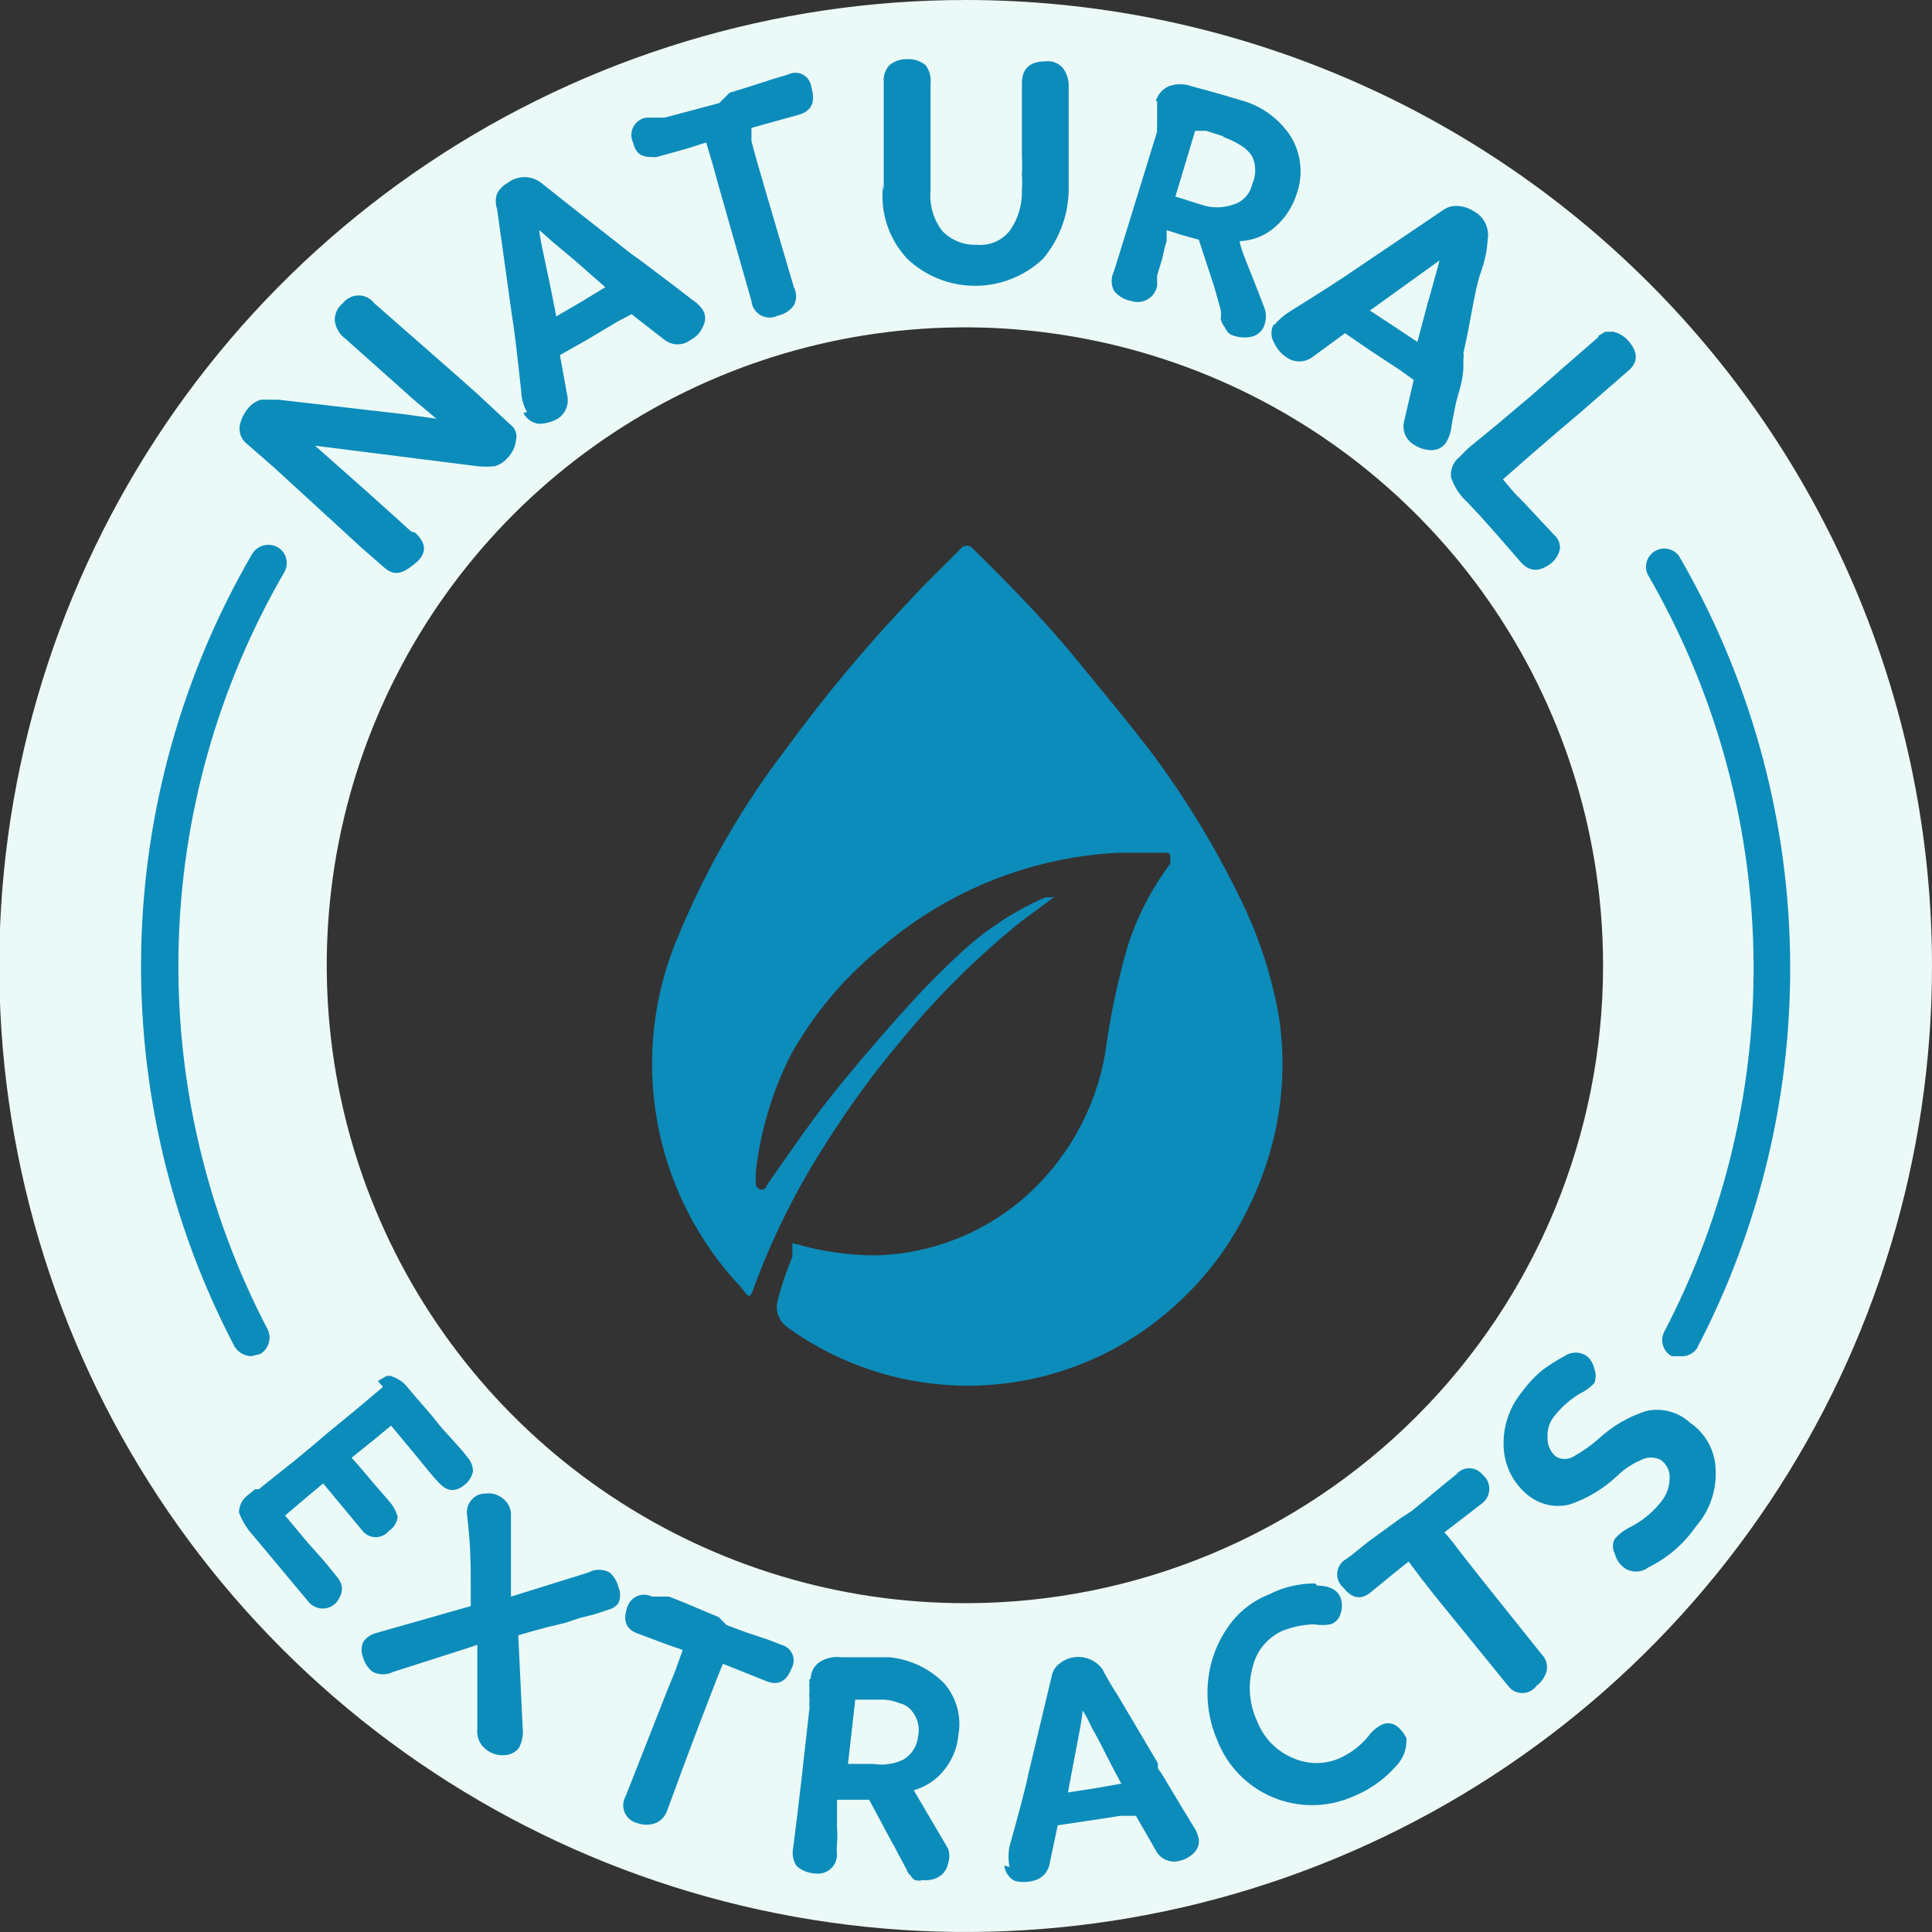
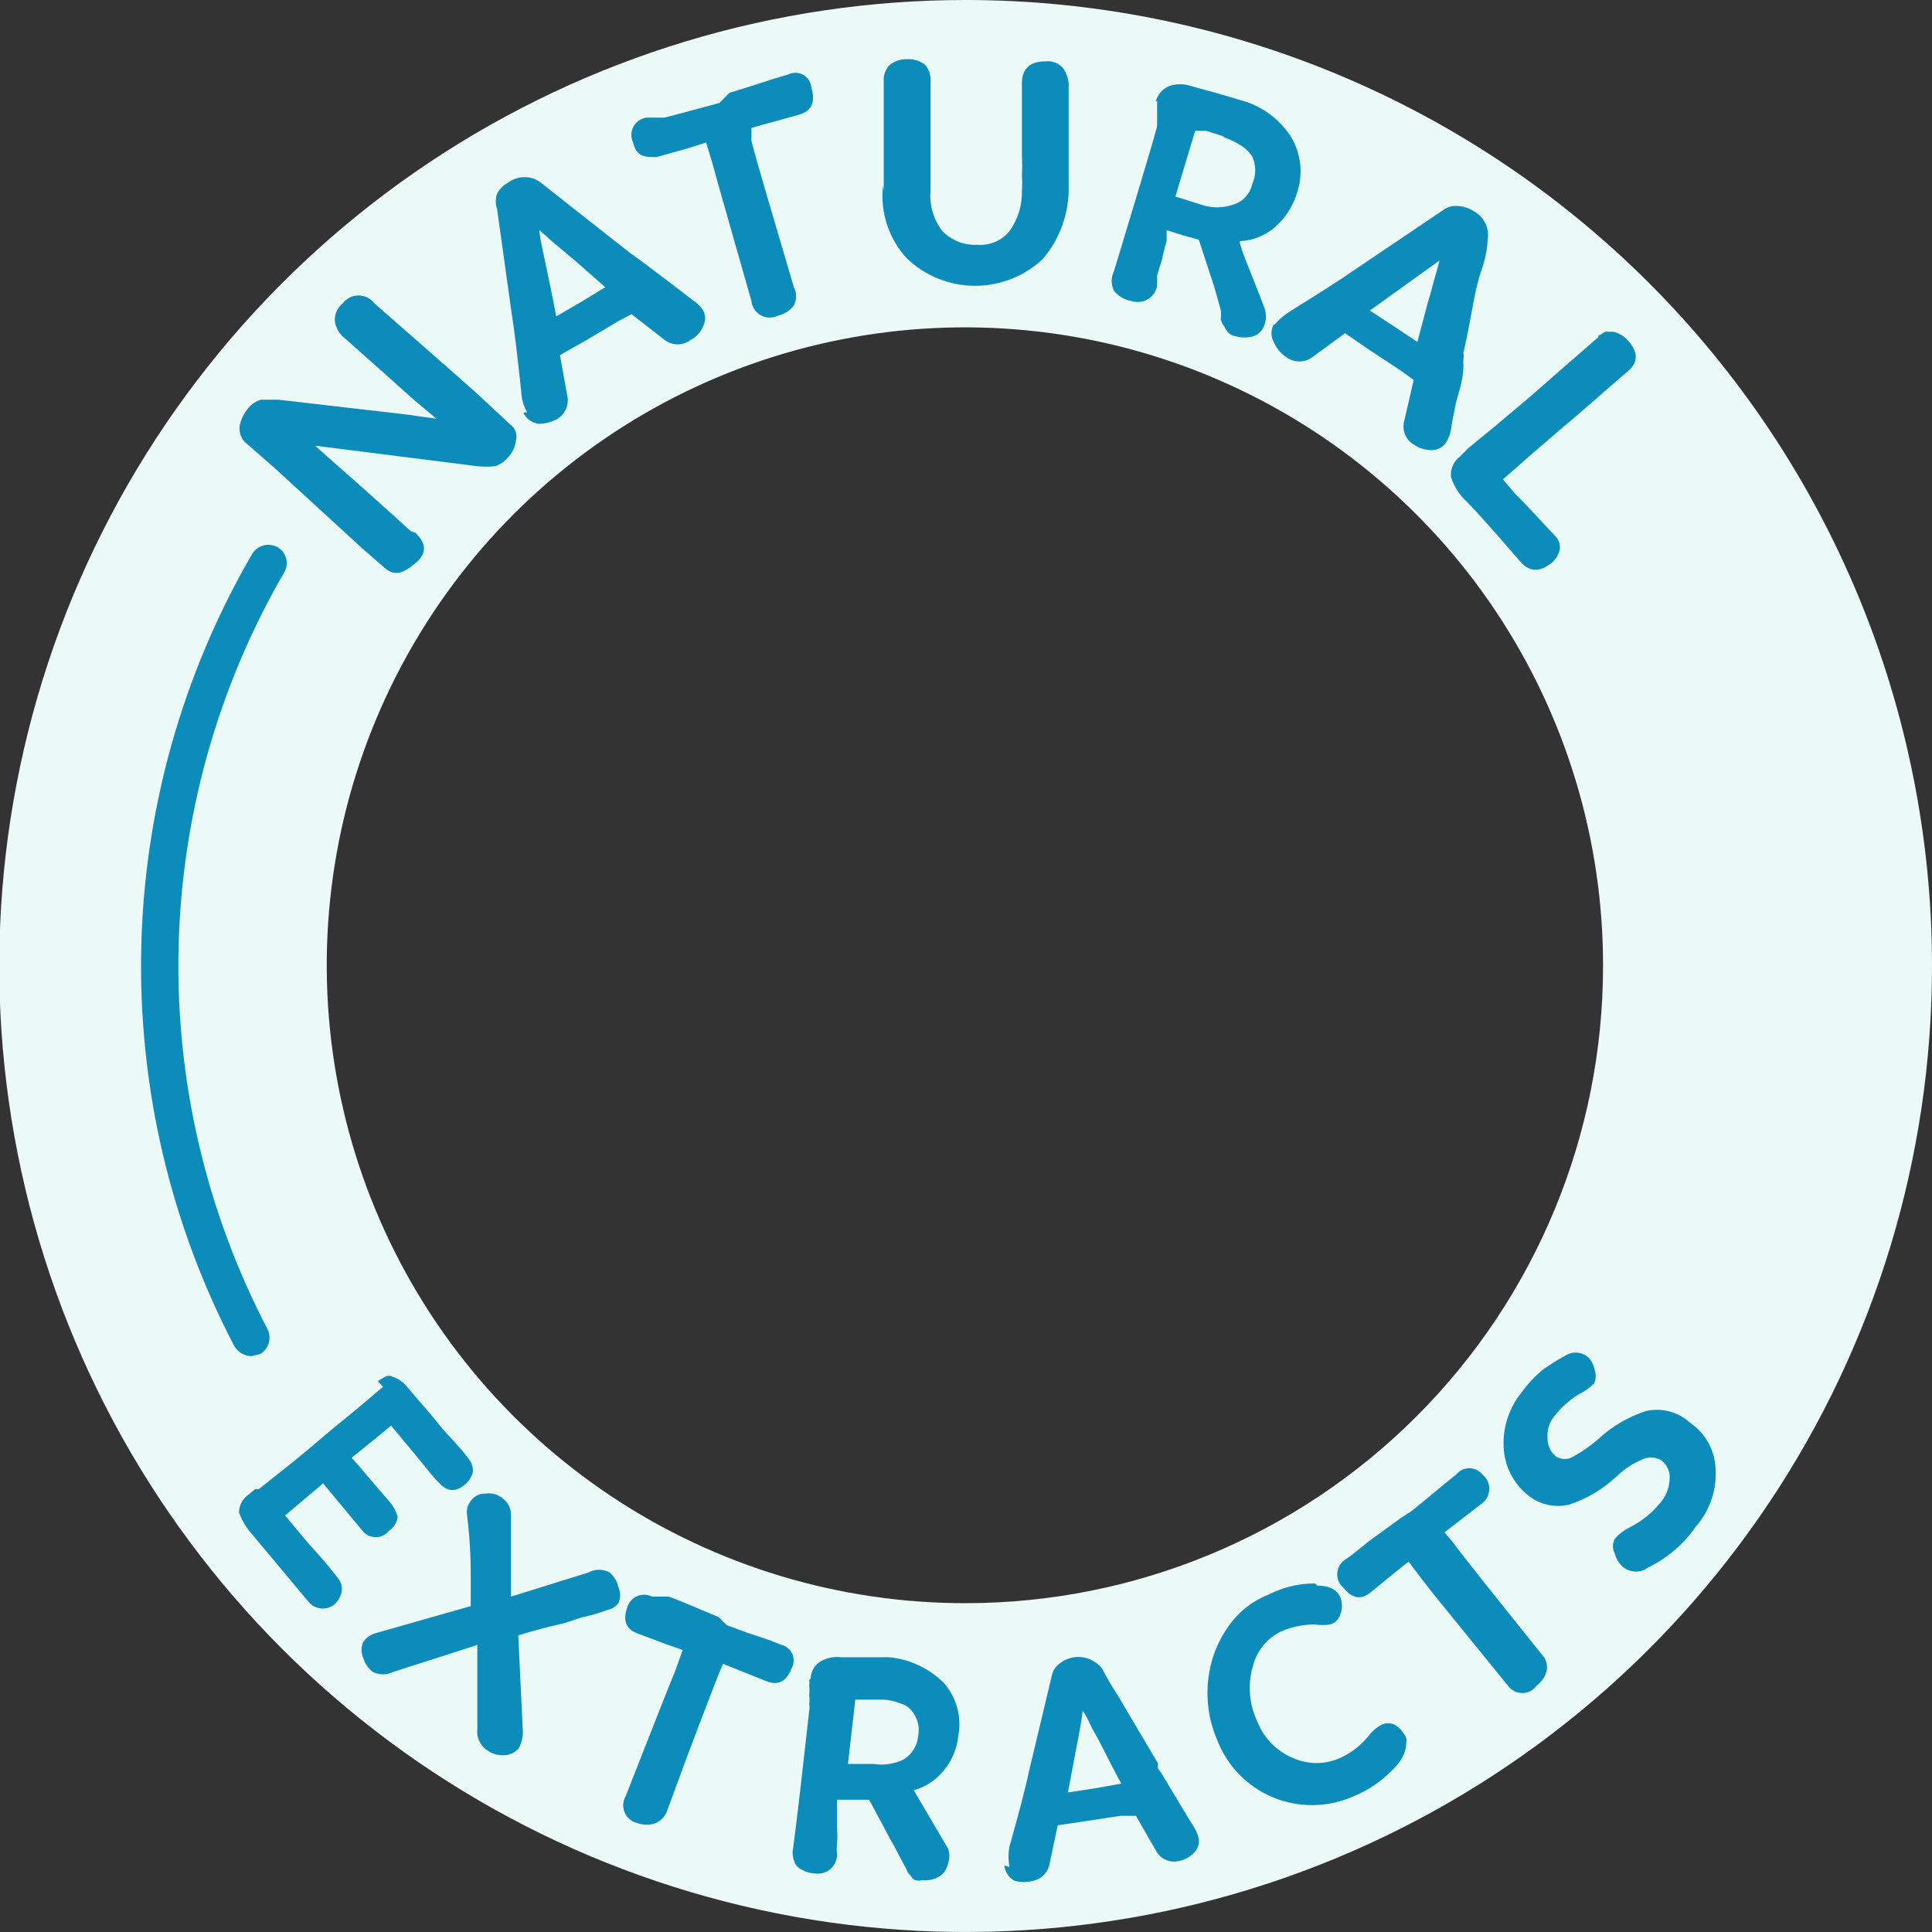
<svg xmlns="http://www.w3.org/2000/svg" width="64" height="64" viewBox="0 0 64 64" fill="none">
  <rect x="0" y="0" width="64" height="64" fill="#333333" stroke="none" />
  <g clip-path="url(#clip0_12111_54800)">
-     <path d="M34.942 29.7L33.828 30.523C32.353 31.712 31.006 33.05 29.809 34.517C28.926 35.565 28.117 36.674 27.387 37.834C26.402 39.352 25.589 40.976 24.966 42.675C24.845 43.014 24.821 43.014 24.578 42.675C23.108 41.133 22.127 39.191 21.761 37.093C21.395 34.994 21.659 32.835 22.52 30.887C23.431 28.71 24.619 26.659 26.056 24.787C27.347 23.017 28.754 21.335 30.269 19.752C30.777 19.195 31.334 18.687 31.867 18.13C31.867 18.13 32.037 18.009 32.182 18.13C33.393 19.316 34.603 20.551 35.669 21.858C36.734 23.165 37.291 23.818 38.09 24.859C39.327 26.505 40.389 28.273 41.263 30.136C41.789 31.285 42.164 32.497 42.376 33.743C42.559 35.008 42.509 36.295 42.231 37.543C41.901 38.986 41.292 40.351 40.439 41.561C39.767 42.492 38.949 43.31 38.018 43.982C36.283 45.231 34.199 45.903 32.061 45.903C29.923 45.903 27.839 45.231 26.104 43.982C25.956 43.885 25.844 43.743 25.782 43.578C25.721 43.412 25.715 43.231 25.765 43.062C25.89 42.574 26.052 42.097 26.249 41.634C26.249 41.464 26.249 41.343 26.249 41.222C26.249 41.101 26.249 41.222 26.419 41.222C27.269 41.465 28.149 41.587 29.034 41.586C30.814 41.535 32.523 40.877 33.877 39.722C35.323 38.474 36.291 36.763 36.613 34.88C36.771 33.703 37.014 32.538 37.34 31.395C37.653 30.392 38.137 29.451 38.768 28.611V28.49C38.768 28.345 38.768 28.248 38.647 28.248H37.049C34.202 28.392 31.481 29.463 29.3 31.298C28.026 32.306 26.964 33.556 26.177 34.977C25.577 36.176 25.192 37.47 25.038 38.802C25.038 38.802 25.038 39.02 25.038 39.117C25.022 39.174 25.028 39.236 25.055 39.29C25.082 39.343 25.128 39.385 25.184 39.407C25.305 39.407 25.353 39.407 25.402 39.262C26.08 38.294 26.734 37.325 27.46 36.406C28.186 35.486 28.913 34.638 29.664 33.791C30.414 32.944 30.971 32.363 31.698 31.685C32.551 30.864 33.543 30.2 34.628 29.725H34.846L34.942 29.7Z" fill="#0C8CBA" />
    <path d="M32.012 9.15913e-06C25.68 -0.005 19.488 1.868 14.22 5.381C8.953 8.895 4.846 13.89 2.419 19.737C-0.007 25.584 -0.645 32.019 0.588 38.228C1.82 44.437 4.867 50.141 9.343 54.619C13.819 59.096 19.523 62.147 25.734 63.383C31.944 64.62 38.382 63.988 44.233 61.566C50.084 59.145 55.084 55.044 58.603 49.781C62.122 44.518 64 38.33 64 32C64 23.517 60.63 15.382 54.632 9.381C48.634 3.381 40.498 0.006 32.012 9.15913e-06ZM32.012 53.107C27.828 53.117 23.735 51.885 20.252 49.568C16.768 47.251 14.051 43.952 12.445 40.09C10.838 36.229 10.414 31.977 11.226 27.874C12.038 23.771 14.05 20.001 17.007 17.042C19.964 14.083 23.733 12.067 27.836 11.251C31.94 10.434 36.194 10.853 40.059 12.455C43.924 14.057 47.227 16.769 49.549 20.248C51.871 23.728 53.108 27.817 53.103 32C53.103 37.594 50.882 42.959 46.927 46.917C42.972 50.874 37.608 53.101 32.012 53.107Z" fill="#EBF9F7" />
    <path d="M13.754 17.646C14.117 17.985 14.166 18.324 13.754 18.663C13.342 19.002 13.076 19.098 12.737 18.808L11.986 18.154L10.8 17.065L9.056 15.467L8.112 14.644C8.043 14.571 7.991 14.483 7.962 14.386C7.933 14.289 7.926 14.187 7.943 14.088C7.99 13.873 8.09 13.674 8.233 13.507C8.342 13.38 8.485 13.288 8.645 13.241H9.226L13.415 13.725L14.456 13.87L13.706 13.241L13.028 12.635L11.454 11.231C11.354 11.161 11.271 11.072 11.208 10.967C11.146 10.863 11.105 10.747 11.091 10.626C11.086 10.515 11.107 10.405 11.154 10.304C11.2 10.203 11.27 10.114 11.357 10.045C11.418 9.965 11.497 9.9 11.587 9.855C11.677 9.81 11.777 9.787 11.877 9.787C11.978 9.787 12.078 9.81 12.168 9.855C12.258 9.9 12.337 9.965 12.398 10.045L15.159 12.466L15.812 13.047L16.902 14.063C16.982 14.119 17.043 14.197 17.077 14.288C17.112 14.379 17.118 14.477 17.096 14.572C17.07 14.801 16.968 15.014 16.805 15.177C16.696 15.303 16.553 15.396 16.394 15.443C16.201 15.465 16.006 15.465 15.812 15.443L10.437 14.765L12.132 16.266L13.076 17.113L13.609 17.598L13.754 17.646Z" fill="#0C8CBA" />
    <path d="M17.459 13.652C17.338 13.437 17.272 13.196 17.265 12.95C17.144 11.837 17.047 10.965 16.95 10.384L16.466 6.923C16.409 6.758 16.409 6.579 16.466 6.415C16.548 6.26 16.674 6.133 16.829 6.051C16.985 5.932 17.177 5.867 17.374 5.867C17.571 5.867 17.762 5.932 17.919 6.051L18.742 6.705L20.897 8.399L21.067 8.52L21.236 8.641L22.326 9.464L22.955 9.949C23.092 10.035 23.208 10.151 23.294 10.287C23.337 10.366 23.359 10.453 23.359 10.542C23.359 10.63 23.337 10.718 23.294 10.796C23.22 10.995 23.073 11.159 22.883 11.256C22.759 11.354 22.605 11.407 22.447 11.407C22.289 11.407 22.135 11.354 22.011 11.256L20.921 10.408L20.461 10.65L19.444 11.256L18.548 11.764L18.79 13.095C18.824 13.241 18.812 13.394 18.756 13.532C18.699 13.671 18.602 13.789 18.476 13.87C18.283 13.979 18.067 14.037 17.846 14.039C17.738 14.026 17.634 13.986 17.546 13.922C17.457 13.859 17.385 13.774 17.337 13.676L17.459 13.652ZM17.87 7.649C17.87 7.891 18.112 8.835 18.427 10.481L19.299 9.973L20.05 9.513L19.057 8.641L18.306 8.012L17.87 7.625V7.649Z" fill="#0C8CBA" />
    <path d="M24.166 3.074L24.869 2.856L25.619 2.614L26.104 2.469C26.182 2.429 26.269 2.409 26.357 2.41C26.445 2.412 26.532 2.435 26.608 2.479C26.685 2.522 26.75 2.583 26.797 2.658C26.844 2.732 26.872 2.817 26.879 2.905C27.024 3.389 26.879 3.679 26.467 3.8L24.893 4.236V4.672C25.062 5.349 25.547 6.947 26.297 9.513C26.346 9.606 26.372 9.71 26.372 9.815C26.372 9.921 26.346 10.025 26.297 10.118C26.167 10.292 25.977 10.412 25.765 10.457C25.677 10.501 25.58 10.522 25.482 10.52C25.383 10.518 25.287 10.492 25.201 10.444C25.116 10.396 25.043 10.329 24.989 10.246C24.935 10.164 24.902 10.07 24.893 9.973L23.803 6.148L23.61 5.446L23.392 4.72L22.786 4.914L21.745 5.204C21.358 5.204 21.091 5.204 20.97 4.72C20.931 4.638 20.912 4.549 20.914 4.458C20.916 4.368 20.939 4.279 20.982 4.199C21.024 4.119 21.084 4.051 21.158 3.998C21.232 3.946 21.317 3.911 21.406 3.897H21.697H22.011L22.471 3.776L23.828 3.413L24.166 3.074Z" fill="#0C8CBA" />
    <path d="M29.275 6.342C29.275 5.495 29.275 4.744 29.275 4.139C29.275 3.534 29.275 3.05 29.275 2.687C29.268 2.589 29.282 2.492 29.316 2.4C29.349 2.308 29.401 2.225 29.469 2.154C29.626 2.027 29.823 1.959 30.026 1.961C30.252 1.943 30.477 2.012 30.655 2.154C30.79 2.326 30.851 2.543 30.825 2.759C30.825 2.929 30.825 3.292 30.825 3.897C30.825 4.502 30.825 5.277 30.825 6.318C30.783 6.794 30.921 7.269 31.212 7.649C31.361 7.805 31.543 7.926 31.743 8.006C31.944 8.085 32.159 8.12 32.374 8.109C32.582 8.127 32.791 8.092 32.982 8.007C33.172 7.922 33.338 7.791 33.464 7.625C33.728 7.241 33.864 6.783 33.852 6.318C33.864 6.14 33.864 5.962 33.852 5.785C33.864 5.584 33.864 5.382 33.852 5.18V2.759C33.852 2.275 34.118 2.033 34.626 2.033C34.734 2.019 34.843 2.031 34.944 2.069C35.046 2.107 35.136 2.17 35.208 2.251C35.347 2.439 35.416 2.671 35.401 2.905V6.148C35.425 7.032 35.123 7.893 34.554 8.569C33.946 9.146 33.14 9.468 32.302 9.468C31.464 9.468 30.657 9.146 30.05 8.569C29.75 8.247 29.523 7.864 29.385 7.446C29.247 7.028 29.201 6.585 29.251 6.148L29.275 6.342Z" fill="#0C8CBA" />
-     <path d="M38.283 3.365C38.313 3.253 38.368 3.149 38.443 3.061C38.519 2.973 38.613 2.903 38.719 2.856C38.962 2.769 39.227 2.769 39.47 2.856L40.269 3.074L41.092 3.316C41.78 3.498 42.376 3.929 42.763 4.527C42.932 4.808 43.038 5.122 43.071 5.449C43.105 5.775 43.065 6.105 42.957 6.415C42.823 6.846 42.572 7.232 42.23 7.528C41.906 7.809 41.496 7.971 41.068 7.988C41.068 8.206 41.407 8.932 41.891 10.215C41.95 10.387 41.95 10.575 41.891 10.747C41.866 10.836 41.82 10.918 41.756 10.985C41.693 11.052 41.615 11.104 41.528 11.135C41.331 11.195 41.12 11.195 40.922 11.135C40.831 11.12 40.747 11.077 40.68 11.014C40.632 10.955 40.591 10.89 40.559 10.82C40.504 10.748 40.463 10.665 40.438 10.578C40.452 10.473 40.452 10.368 40.438 10.263L40.22 9.489L39.712 7.94L39.179 7.794L38.646 7.625C38.646 7.625 38.646 7.843 38.646 7.988C38.586 8.179 38.538 8.373 38.501 8.569L38.331 9.126C38.331 9.271 38.331 9.392 38.331 9.465C38.315 9.557 38.279 9.645 38.226 9.722C38.173 9.799 38.104 9.864 38.024 9.912C37.944 9.96 37.854 9.991 37.761 10.001C37.667 10.012 37.573 10.002 37.484 9.973C37.255 9.935 37.048 9.814 36.903 9.634C36.852 9.533 36.825 9.421 36.825 9.307C36.825 9.194 36.852 9.082 36.903 8.98C37.315 7.673 37.775 6.148 38.331 4.357C38.323 4.293 38.323 4.228 38.331 4.163C38.331 4.163 38.331 3.97 38.331 3.849V3.534V3.34L38.283 3.365ZM40.559 4.527L39.954 4.333H39.591L38.937 6.511L39.784 6.778C40.129 6.899 40.505 6.899 40.85 6.778C41.007 6.733 41.148 6.646 41.259 6.526C41.37 6.407 41.446 6.259 41.48 6.1C41.547 5.956 41.581 5.799 41.581 5.64C41.581 5.481 41.547 5.324 41.48 5.18C41.392 5.044 41.276 4.929 41.141 4.841C40.938 4.708 40.718 4.602 40.487 4.527H40.559Z" fill="#0C8CBA" />
+     <path d="M38.283 3.365C38.313 3.253 38.368 3.149 38.443 3.061C38.519 2.973 38.613 2.903 38.719 2.856C38.962 2.769 39.227 2.769 39.47 2.856L40.269 3.074L41.092 3.316C41.78 3.498 42.376 3.929 42.763 4.527C42.932 4.808 43.038 5.122 43.071 5.449C43.105 5.775 43.065 6.105 42.957 6.415C42.823 6.846 42.572 7.232 42.23 7.528C41.906 7.809 41.496 7.971 41.068 7.988C41.068 8.206 41.407 8.932 41.891 10.215C41.95 10.387 41.95 10.575 41.891 10.747C41.866 10.836 41.82 10.918 41.756 10.985C41.693 11.052 41.615 11.104 41.528 11.135C41.331 11.195 41.12 11.195 40.922 11.135C40.831 11.12 40.747 11.077 40.68 11.014C40.632 10.955 40.591 10.89 40.559 10.82C40.504 10.748 40.463 10.665 40.438 10.578C40.452 10.473 40.452 10.368 40.438 10.263L40.22 9.489L39.712 7.94L39.179 7.794L38.646 7.625C38.646 7.625 38.646 7.843 38.646 7.988C38.586 8.179 38.538 8.373 38.501 8.569L38.331 9.126C38.331 9.271 38.331 9.392 38.331 9.465C38.315 9.557 38.279 9.645 38.226 9.722C38.173 9.799 38.104 9.864 38.024 9.912C37.944 9.96 37.854 9.991 37.761 10.001C37.667 10.012 37.573 10.002 37.484 9.973C37.255 9.935 37.048 9.814 36.903 9.634C36.852 9.533 36.825 9.421 36.825 9.307C36.825 9.194 36.852 9.082 36.903 8.98C38.323 4.293 38.323 4.228 38.331 4.163C38.331 4.163 38.331 3.97 38.331 3.849V3.534V3.34L38.283 3.365ZM40.559 4.527L39.954 4.333H39.591L38.937 6.511L39.784 6.778C40.129 6.899 40.505 6.899 40.85 6.778C41.007 6.733 41.148 6.646 41.259 6.526C41.37 6.407 41.446 6.259 41.48 6.1C41.547 5.956 41.581 5.799 41.581 5.64C41.581 5.481 41.547 5.324 41.48 5.18C41.392 5.044 41.276 4.929 41.141 4.841C40.938 4.708 40.718 4.602 40.487 4.527H40.559Z" fill="#0C8CBA" />
    <path d="M42.206 10.771C42.358 10.59 42.538 10.435 42.739 10.312C43.708 9.706 44.434 9.247 44.919 8.908L47.824 6.947C47.965 6.849 48.138 6.806 48.309 6.826C48.49 6.838 48.665 6.897 48.817 6.995C48.988 7.086 49.125 7.229 49.208 7.403C49.291 7.578 49.315 7.774 49.277 7.964C49.277 7.964 49.277 8.399 49.059 9.005C48.841 9.61 48.745 10.53 48.478 11.691C48.489 11.755 48.489 11.821 48.478 11.885C48.472 11.957 48.472 12.03 48.478 12.103C48.478 12.635 48.284 13.071 48.212 13.434C48.139 13.797 48.091 14.039 48.066 14.233C48.038 14.387 47.98 14.535 47.897 14.669C47.847 14.739 47.782 14.797 47.706 14.839C47.631 14.881 47.547 14.905 47.461 14.911C47.247 14.918 47.035 14.859 46.856 14.741C46.718 14.665 46.609 14.545 46.548 14.4C46.486 14.256 46.475 14.094 46.517 13.942L46.831 12.587L46.396 12.272L45.403 11.619L44.555 11.038L43.466 11.837C43.342 11.925 43.194 11.973 43.042 11.973C42.89 11.973 42.742 11.925 42.618 11.837C42.437 11.719 42.294 11.55 42.206 11.352C42.149 11.258 42.118 11.149 42.118 11.038C42.118 10.927 42.149 10.818 42.206 10.723V10.771ZM47.8 8.545L45.379 10.287L46.226 10.844L46.953 11.328L47.292 10.045C47.413 9.658 47.485 9.343 47.558 9.101C47.631 8.859 47.679 8.666 47.703 8.545H47.8Z" fill="#0C8CBA" />
    <path d="M52.934 11.135L53.176 10.989H53.443C53.642 11.037 53.82 11.147 53.951 11.304C54.266 11.667 54.266 12.006 53.951 12.272L53.394 12.756L52.28 13.725L51.651 14.257L50.779 15.008L49.786 15.879L50.198 16.363L50.464 16.629L51.481 17.719C51.547 17.775 51.599 17.846 51.633 17.926C51.666 18.006 51.681 18.092 51.675 18.178C51.639 18.357 51.546 18.519 51.409 18.638C51.021 18.953 50.682 18.953 50.392 18.638L49.593 17.719L49.011 17.065L48.6 16.629C48.353 16.407 48.169 16.123 48.067 15.806C48.053 15.678 48.072 15.548 48.123 15.429C48.174 15.311 48.255 15.207 48.358 15.129L48.503 14.983L48.648 14.838L49.593 14.063L50.682 13.144L51.844 12.127L52.958 11.159L52.934 11.135Z" fill="#0C8CBA" />
    <path d="M12.519 45.749L12.761 45.604C12.799 45.584 12.84 45.575 12.882 45.575C12.924 45.575 12.966 45.584 13.003 45.604C13.194 45.667 13.362 45.785 13.488 45.943L13.754 46.257L14.359 46.959C14.532 47.188 14.718 47.406 14.916 47.613L15.328 48.073L15.497 48.29C15.609 48.417 15.67 48.581 15.667 48.75C15.632 48.898 15.557 49.032 15.449 49.138C15.182 49.38 14.94 49.428 14.698 49.259C14.456 49.089 14.093 48.581 13.197 47.516L12.955 47.225L12.398 47.685L11.647 48.29L11.865 48.532L12.398 49.162L12.882 49.719C13.019 49.871 13.119 50.053 13.173 50.251C13.162 50.345 13.13 50.434 13.08 50.514C13.029 50.594 12.962 50.661 12.882 50.711C12.83 50.777 12.764 50.83 12.688 50.866C12.613 50.902 12.53 50.921 12.446 50.921C12.362 50.921 12.28 50.902 12.204 50.866C12.129 50.83 12.062 50.777 12.01 50.711L10.703 49.138L10.533 49.283L10.243 49.525L9.444 50.203L10.17 51.074L10.751 51.728L10.969 51.994L11.163 52.236C11.405 52.526 11.357 52.793 11.163 53.059C11.106 53.13 11.034 53.187 10.953 53.226C10.871 53.265 10.781 53.285 10.691 53.285C10.6 53.285 10.511 53.265 10.429 53.226C10.347 53.187 10.275 53.13 10.218 53.059L8.378 50.856C8.177 50.638 8.021 50.383 7.918 50.106C7.917 49.999 7.941 49.893 7.987 49.797C8.033 49.7 8.101 49.616 8.184 49.549L8.451 49.331H8.572L8.814 49.138L9.758 48.387L10.315 47.927L10.824 47.492L11.768 46.717L12.688 45.943L12.519 45.749Z" fill="#0C8CBA" />
    <path d="M15.449 54.608L13.027 55.383C12.922 55.436 12.806 55.464 12.688 55.464C12.57 55.464 12.454 55.436 12.349 55.383C12.197 55.268 12.086 55.106 12.034 54.923C11.997 54.839 11.977 54.748 11.977 54.657C11.977 54.565 11.997 54.474 12.034 54.39C12.132 54.248 12.278 54.145 12.446 54.1L15.594 53.204V52.381C15.594 51.897 15.594 51.171 15.473 50.203C15.459 50.118 15.462 50.031 15.483 49.948C15.504 49.865 15.542 49.787 15.594 49.719C15.649 49.642 15.722 49.58 15.806 49.538C15.89 49.495 15.984 49.475 16.078 49.477C16.176 49.462 16.276 49.467 16.372 49.492C16.467 49.517 16.557 49.561 16.635 49.622C16.732 49.689 16.81 49.78 16.861 49.886C16.912 49.992 16.934 50.109 16.926 50.227V52.89L19.492 52.091C19.6 52.031 19.721 52 19.844 52C19.966 52 20.087 52.031 20.195 52.091C20.341 52.217 20.443 52.386 20.485 52.575C20.523 52.659 20.542 52.749 20.542 52.841C20.542 52.933 20.523 53.024 20.485 53.107C20.402 53.218 20.282 53.295 20.146 53.325L19.71 53.471L19.226 53.592L18.718 53.761L18.112 53.906L17.579 54.051L17.168 54.172L17.313 57.222C17.342 57.455 17.3 57.692 17.192 57.9C17.134 57.974 17.061 58.034 16.977 58.076C16.893 58.118 16.801 58.14 16.708 58.142C16.5 58.157 16.294 58.097 16.127 57.973C16.016 57.895 15.928 57.789 15.872 57.665C15.817 57.541 15.796 57.405 15.812 57.271V54.487L15.449 54.608Z" fill="#0C8CBA" />
    <path d="M24.069 53.834L24.723 54.076L25.449 54.318L25.885 54.487C25.965 54.507 26.038 54.544 26.101 54.597C26.164 54.65 26.213 54.716 26.246 54.791C26.279 54.866 26.294 54.947 26.29 55.029C26.286 55.11 26.264 55.19 26.224 55.262C26.055 55.697 25.788 55.843 25.401 55.697L23.948 55.116L23.779 55.528C23.536 56.157 22.955 57.634 22.108 59.958C22.078 60.054 22.028 60.142 21.961 60.218C21.895 60.293 21.812 60.353 21.72 60.393C21.525 60.464 21.311 60.464 21.115 60.393C21.022 60.372 20.936 60.329 20.863 60.269C20.79 60.208 20.732 60.131 20.694 60.044C20.657 59.956 20.64 59.861 20.646 59.767C20.651 59.672 20.679 59.58 20.727 59.498L22.108 55.988L22.374 55.334L22.616 54.657L22.059 54.463L21.091 54.1C20.727 53.955 20.631 53.664 20.776 53.253C20.799 53.17 20.84 53.093 20.896 53.028C20.953 52.962 21.023 52.911 21.101 52.876C21.18 52.841 21.266 52.824 21.352 52.827C21.438 52.829 21.522 52.851 21.599 52.889H21.866H22.156L22.592 53.059L23.803 53.567L24.069 53.834Z" fill="#0C8CBA" />
    <path d="M26.855 55.601C26.857 55.489 26.887 55.38 26.942 55.283C26.997 55.186 27.075 55.104 27.17 55.044C27.381 54.918 27.628 54.866 27.872 54.899H28.647H29.47C30.146 54.968 30.779 55.267 31.262 55.746C31.47 55.98 31.622 56.259 31.706 56.561C31.79 56.863 31.804 57.18 31.746 57.489C31.707 57.916 31.538 58.322 31.262 58.651C31.008 58.967 30.66 59.196 30.269 59.304L31.407 61.24C31.461 61.397 31.461 61.568 31.407 61.725C31.391 61.813 31.357 61.898 31.307 61.973C31.257 62.048 31.192 62.112 31.117 62.16C30.95 62.262 30.754 62.304 30.56 62.281C30.48 62.304 30.397 62.304 30.317 62.281C30.253 62.252 30.201 62.201 30.172 62.136C30.101 62.081 30.05 62.005 30.027 61.918C30.027 61.918 30.027 61.918 29.882 61.652C29.736 61.386 29.688 61.265 29.518 60.974L28.792 59.619H28.259H27.727C27.727 59.619 27.727 59.812 27.727 59.982C27.727 60.151 27.727 60.321 27.727 60.538C27.742 60.724 27.742 60.91 27.727 61.095C27.716 61.208 27.716 61.322 27.727 61.434C27.727 61.523 27.709 61.611 27.673 61.693C27.637 61.775 27.584 61.847 27.517 61.907C27.451 61.966 27.373 62.011 27.288 62.038C27.203 62.065 27.113 62.074 27.024 62.063C26.793 62.057 26.571 61.971 26.395 61.822C26.335 61.734 26.294 61.635 26.273 61.531C26.253 61.427 26.253 61.32 26.274 61.216C26.443 59.933 26.613 58.408 26.806 56.666C26.82 56.594 26.82 56.52 26.806 56.448C26.821 56.352 26.821 56.254 26.806 56.157C26.817 56.053 26.817 55.947 26.806 55.843C26.817 55.779 26.817 55.713 26.806 55.649L26.855 55.601ZM29.276 56.303H28.695H28.332L28.09 58.433H28.937C29.275 58.487 29.622 58.436 29.93 58.287C30.066 58.205 30.18 58.092 30.264 57.958C30.348 57.823 30.4 57.671 30.414 57.513C30.445 57.364 30.442 57.211 30.404 57.064C30.366 56.917 30.295 56.781 30.196 56.666C30.098 56.544 29.962 56.459 29.809 56.424C29.61 56.34 29.395 56.299 29.179 56.303H29.276Z" fill="#0C8CBA" />
    <path d="M33.44 61.846C33.398 61.622 33.398 61.392 33.44 61.168C33.731 60.127 33.949 59.328 34.07 58.747L34.844 55.504C34.876 55.35 34.962 55.212 35.087 55.117C35.19 55.031 35.31 54.967 35.439 54.929C35.568 54.891 35.704 54.879 35.837 54.895C35.971 54.911 36.1 54.954 36.217 55.021C36.333 55.088 36.435 55.178 36.515 55.286C36.669 55.586 36.839 55.876 37.024 56.157L38.356 58.408C38.36 58.465 38.36 58.522 38.356 58.578L38.477 58.747L39.13 59.837L39.542 60.514C39.628 60.638 39.685 60.778 39.712 60.926C39.721 61.005 39.714 61.085 39.688 61.16C39.663 61.236 39.622 61.304 39.566 61.362C39.425 61.513 39.238 61.615 39.034 61.652C38.886 61.684 38.732 61.665 38.596 61.599C38.46 61.534 38.35 61.424 38.283 61.289L37.629 60.151H37.121L36.007 60.321L35.038 60.466L34.772 61.725C34.75 61.867 34.685 61.999 34.585 62.103C34.485 62.207 34.356 62.278 34.215 62.306C34.016 62.356 33.808 62.356 33.61 62.306C33.516 62.255 33.436 62.182 33.377 62.093C33.318 62.005 33.281 61.903 33.27 61.797L33.44 61.846ZM35.861 56.666C35.861 56.908 35.668 57.803 35.377 59.377L36.322 59.231L37.145 59.086C37.145 59.086 36.903 58.651 36.564 57.973C36.225 57.295 36.225 57.368 36.128 57.15C36.031 56.932 35.934 56.763 35.861 56.666Z" fill="#0C8CBA" />
    <path d="M43.636 52.526C44.047 52.526 44.313 52.672 44.41 52.938C44.468 53.102 44.468 53.282 44.41 53.446C44.39 53.531 44.348 53.608 44.288 53.672C44.229 53.736 44.154 53.783 44.071 53.809C43.895 53.84 43.715 53.84 43.539 53.809C43.173 53.816 42.812 53.89 42.473 54.027C42.235 54.136 42.024 54.297 41.856 54.498C41.688 54.699 41.568 54.935 41.505 55.189C41.325 55.799 41.377 56.454 41.65 57.029C41.756 57.3 41.915 57.547 42.119 57.755C42.323 57.963 42.567 58.128 42.836 58.239C43.08 58.347 43.344 58.403 43.611 58.403C43.878 58.403 44.142 58.347 44.386 58.239C44.753 58.073 45.076 57.824 45.331 57.513C45.438 57.362 45.579 57.238 45.742 57.15C45.816 57.107 45.899 57.085 45.984 57.085C46.069 57.085 46.153 57.107 46.227 57.15C46.386 57.258 46.511 57.409 46.59 57.586C46.59 57.828 46.59 58.166 46.178 58.578C45.794 58.992 45.323 59.314 44.798 59.522C44.381 59.702 43.932 59.796 43.477 59.798C43.023 59.8 42.573 59.71 42.155 59.534C41.736 59.357 41.358 59.098 41.042 58.772C40.726 58.445 40.48 58.058 40.318 57.634C40.044 56.993 39.944 56.292 40.028 55.601C40.102 54.971 40.335 54.372 40.706 53.858C41.038 53.389 41.501 53.027 42.037 52.817C42.51 52.576 43.033 52.451 43.563 52.454L43.636 52.526Z" fill="#0C8CBA" />
    <path d="M46.759 50.057L47.292 49.622L47.873 49.138L48.236 48.847C48.288 48.782 48.354 48.729 48.43 48.692C48.505 48.656 48.588 48.637 48.672 48.637C48.756 48.637 48.838 48.656 48.914 48.692C48.989 48.729 49.056 48.782 49.108 48.847C49.178 48.904 49.236 48.976 49.275 49.057C49.314 49.139 49.334 49.229 49.334 49.319C49.334 49.41 49.314 49.499 49.275 49.581C49.236 49.663 49.178 49.734 49.108 49.791L47.849 50.76L48.115 51.074C48.526 51.631 49.519 52.865 51.069 54.802C51.138 54.87 51.19 54.955 51.219 55.047C51.248 55.14 51.255 55.239 51.239 55.334C51.189 55.538 51.069 55.718 50.9 55.843C50.846 55.918 50.775 55.979 50.693 56.021C50.611 56.063 50.52 56.085 50.427 56.085C50.335 56.085 50.244 56.063 50.162 56.021C50.08 55.979 50.009 55.918 49.955 55.843L47.534 52.865L47.098 52.309L46.662 51.728L46.178 52.115L45.379 52.769C45.064 53.011 44.773 52.938 44.507 52.599C44.441 52.544 44.388 52.476 44.351 52.399C44.315 52.321 44.296 52.237 44.296 52.151C44.296 52.066 44.315 51.981 44.351 51.904C44.388 51.826 44.441 51.758 44.507 51.703L44.749 51.534L44.991 51.34L45.354 51.05L46.42 50.275L46.759 50.057Z" fill="#0C8CBA" />
    <path d="M51.82 44.926C51.93 44.849 52.061 44.807 52.196 44.807C52.33 44.807 52.461 44.849 52.571 44.926C52.694 45.033 52.779 45.177 52.813 45.337C52.873 45.493 52.873 45.666 52.813 45.821C52.666 45.971 52.493 46.093 52.304 46.184C52.009 46.364 51.747 46.593 51.53 46.862C51.437 46.963 51.366 47.081 51.32 47.21C51.274 47.339 51.255 47.476 51.263 47.613C51.258 47.731 51.28 47.848 51.326 47.957C51.372 48.066 51.441 48.163 51.53 48.242C51.62 48.3 51.725 48.331 51.832 48.331C51.94 48.331 52.045 48.3 52.135 48.242C52.429 48.078 52.705 47.883 52.958 47.661C53.409 47.243 53.946 46.929 54.532 46.741C54.788 46.684 55.053 46.689 55.306 46.757C55.559 46.824 55.792 46.952 55.985 47.129C56.242 47.303 56.454 47.538 56.601 47.812C56.749 48.086 56.828 48.391 56.833 48.702C56.864 49.384 56.63 50.053 56.179 50.566C55.779 51.145 55.237 51.611 54.605 51.921C54.487 52.012 54.342 52.06 54.193 52.06C54.044 52.06 53.9 52.012 53.782 51.921C53.637 51.804 53.535 51.642 53.491 51.461C53.451 51.387 53.43 51.304 53.43 51.219C53.43 51.135 53.451 51.052 53.491 50.977C53.62 50.828 53.776 50.704 53.951 50.614C54.353 50.418 54.708 50.137 54.992 49.791C55.182 49.576 55.294 49.303 55.307 49.017C55.322 48.892 55.303 48.765 55.251 48.65C55.2 48.535 55.119 48.436 55.017 48.363C54.916 48.31 54.804 48.282 54.69 48.282C54.576 48.282 54.464 48.31 54.363 48.363C54.067 48.491 53.796 48.672 53.564 48.896C53.114 49.321 52.577 49.644 51.99 49.84C51.751 49.899 51.502 49.901 51.262 49.846C51.023 49.791 50.799 49.681 50.609 49.525C50.37 49.331 50.174 49.088 50.036 48.813C49.899 48.537 49.822 48.235 49.81 47.927C49.78 47.268 49.996 46.621 50.416 46.112C50.61 45.842 50.838 45.598 51.094 45.386C51.325 45.216 51.568 45.062 51.82 44.926Z" fill="#0C8CBA" />
-     <path d="M55.67 44.926H55.379C55.309 44.888 55.247 44.836 55.197 44.775C55.147 44.712 55.109 44.641 55.087 44.565C55.065 44.488 55.057 44.408 55.066 44.329C55.075 44.25 55.099 44.173 55.137 44.103C57.168 40.215 58.182 35.877 58.084 31.493C57.987 27.108 56.781 22.819 54.58 19.026C54.518 18.889 54.51 18.735 54.555 18.592C54.601 18.449 54.698 18.329 54.827 18.253C54.957 18.178 55.11 18.154 55.257 18.184C55.403 18.215 55.533 18.299 55.621 18.421C57.93 22.392 59.195 26.885 59.296 31.477C59.398 36.07 58.334 40.614 56.203 44.684C56.141 44.766 56.06 44.831 55.967 44.873C55.874 44.916 55.772 44.934 55.67 44.926Z" fill="#0C8CBA" />
    <path d="M8.329 44.926C8.218 44.923 8.109 44.893 8.011 44.838C7.914 44.783 7.832 44.705 7.772 44.611C5.641 40.541 4.577 35.998 4.679 31.405C4.78 26.812 6.045 22.32 8.354 18.348C8.439 18.209 8.575 18.108 8.733 18.068C8.891 18.027 9.059 18.049 9.201 18.13C9.339 18.211 9.439 18.343 9.479 18.497C9.52 18.651 9.498 18.815 9.419 18.953C7.218 22.747 6.012 27.035 5.915 31.42C5.817 35.805 6.831 40.143 8.862 44.03C8.933 44.173 8.948 44.337 8.903 44.489C8.858 44.642 8.757 44.772 8.62 44.853L8.329 44.926Z" fill="#0C8CBA" />
  </g>
  <defs>
    <clipPath id="clip0_12111_54800">
      <rect width="64" height="64" fill="white" />
    </clipPath>
  </defs>
</svg>